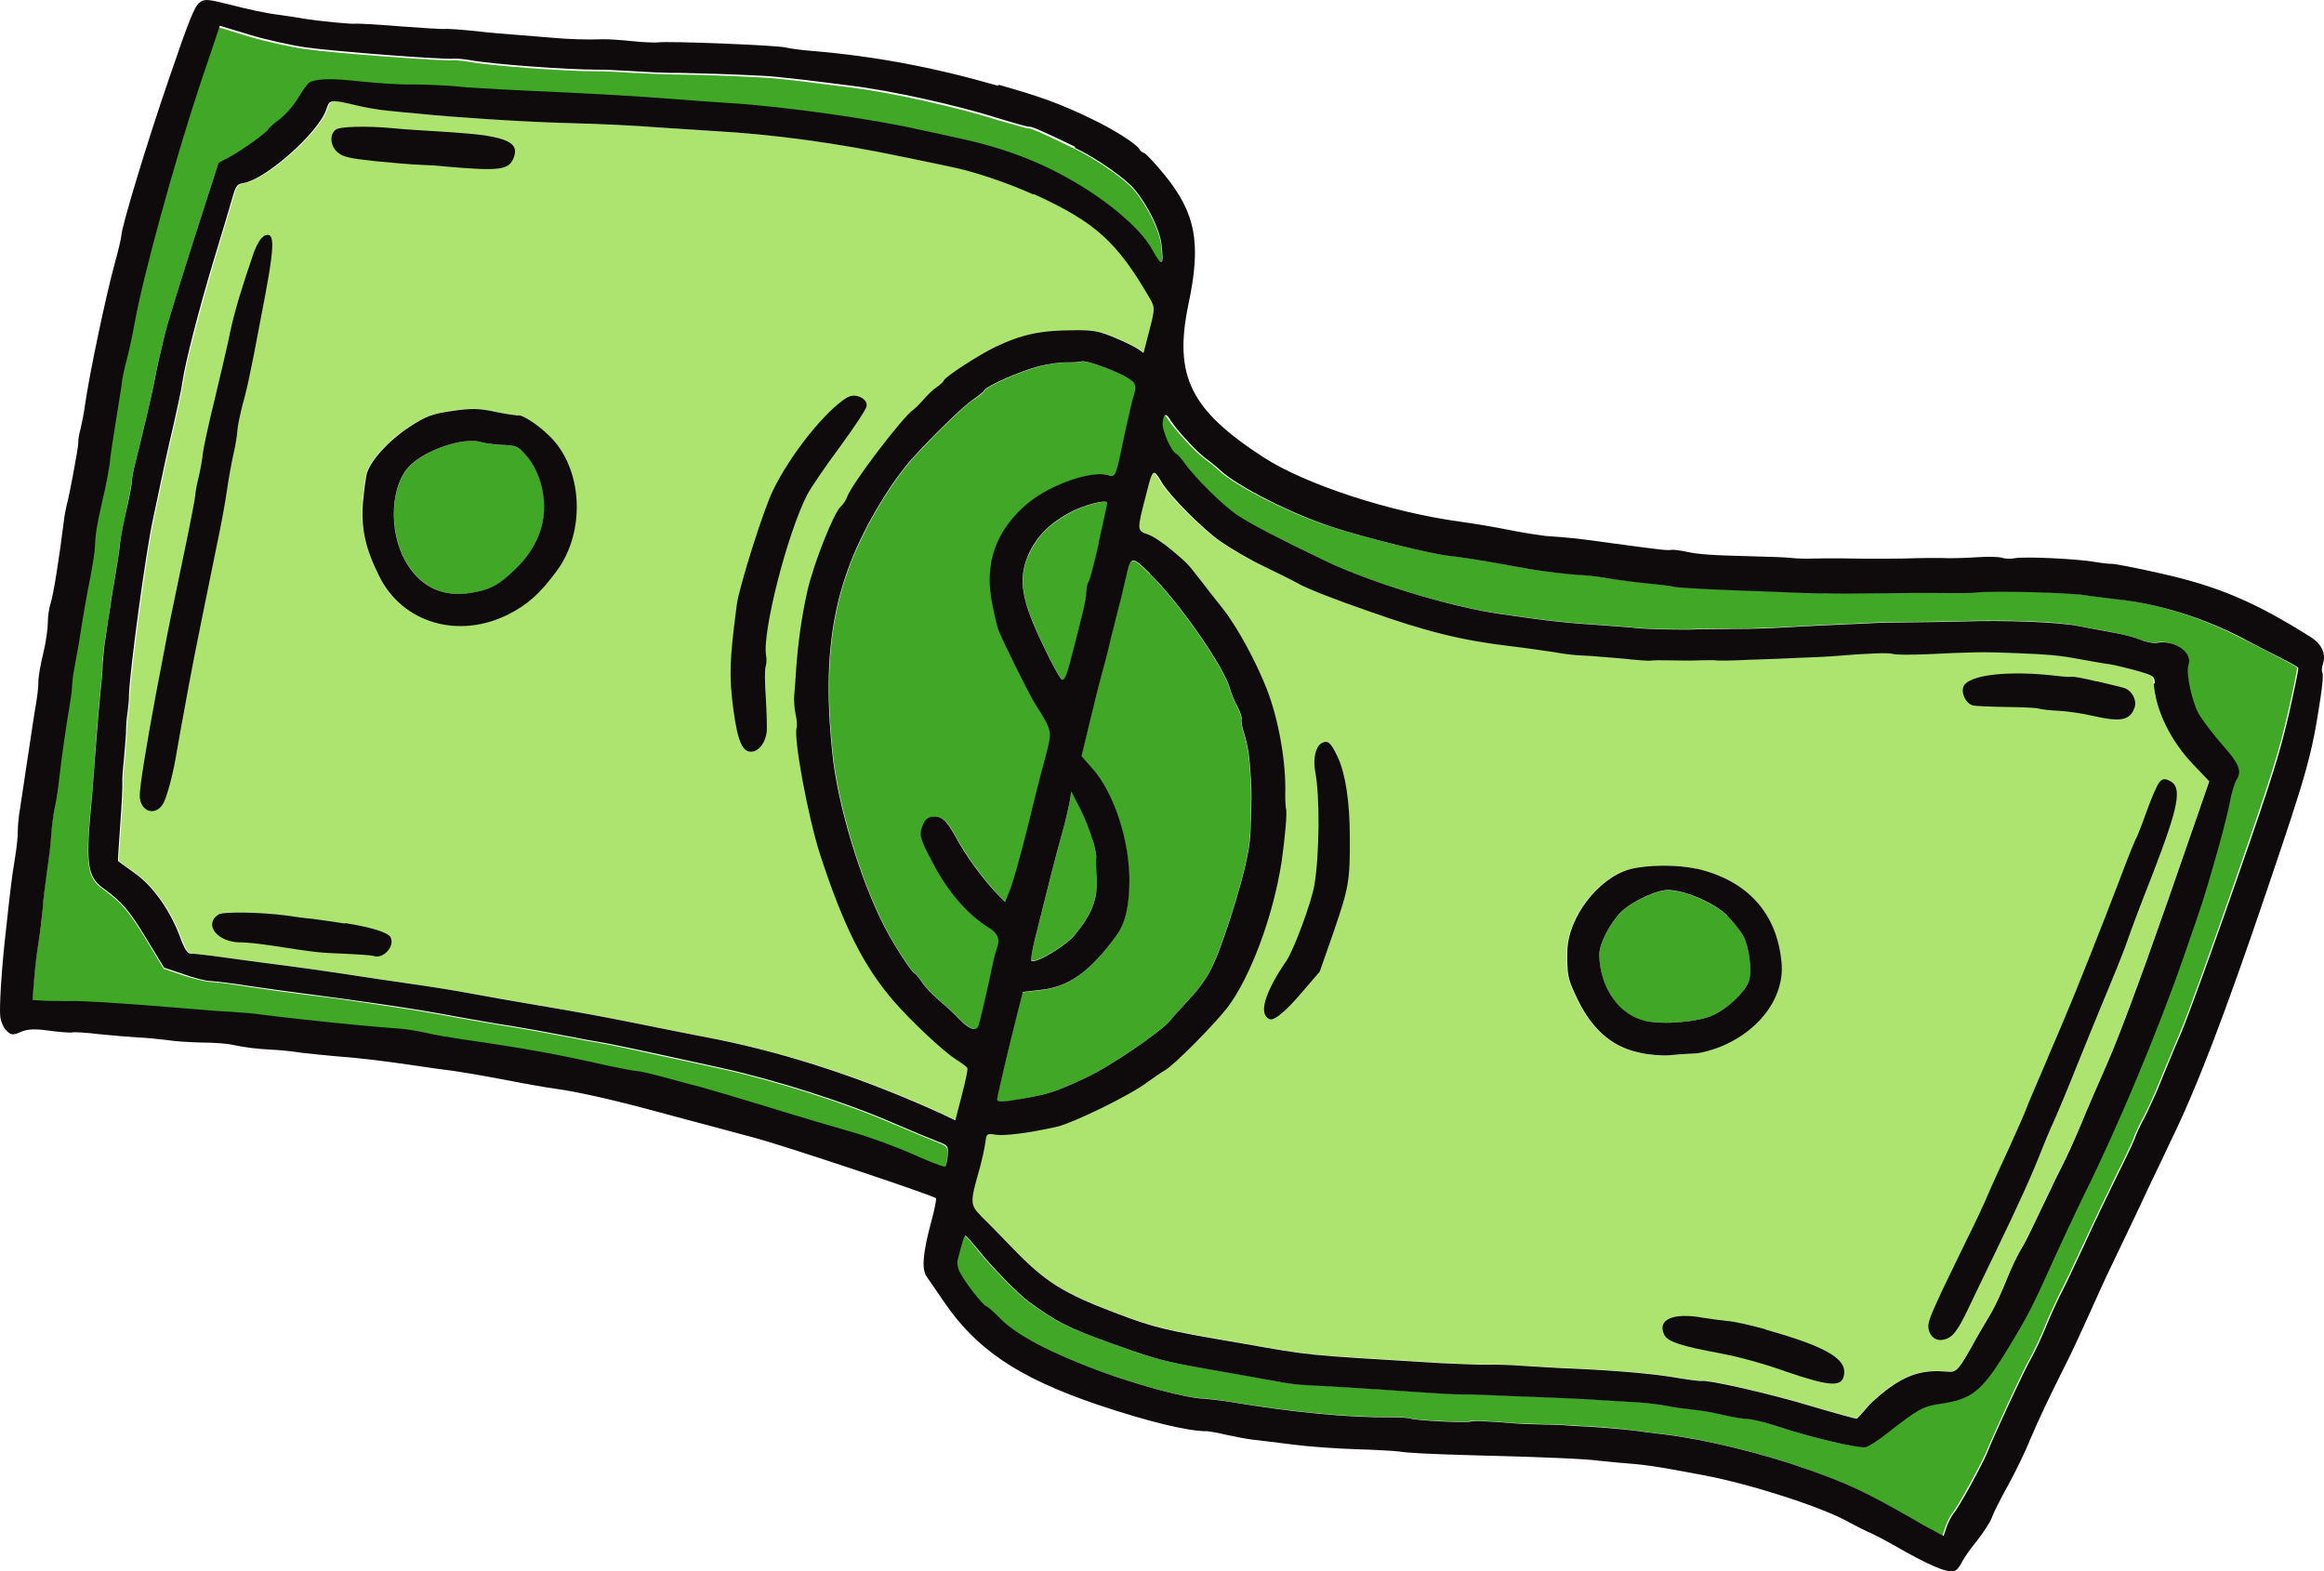
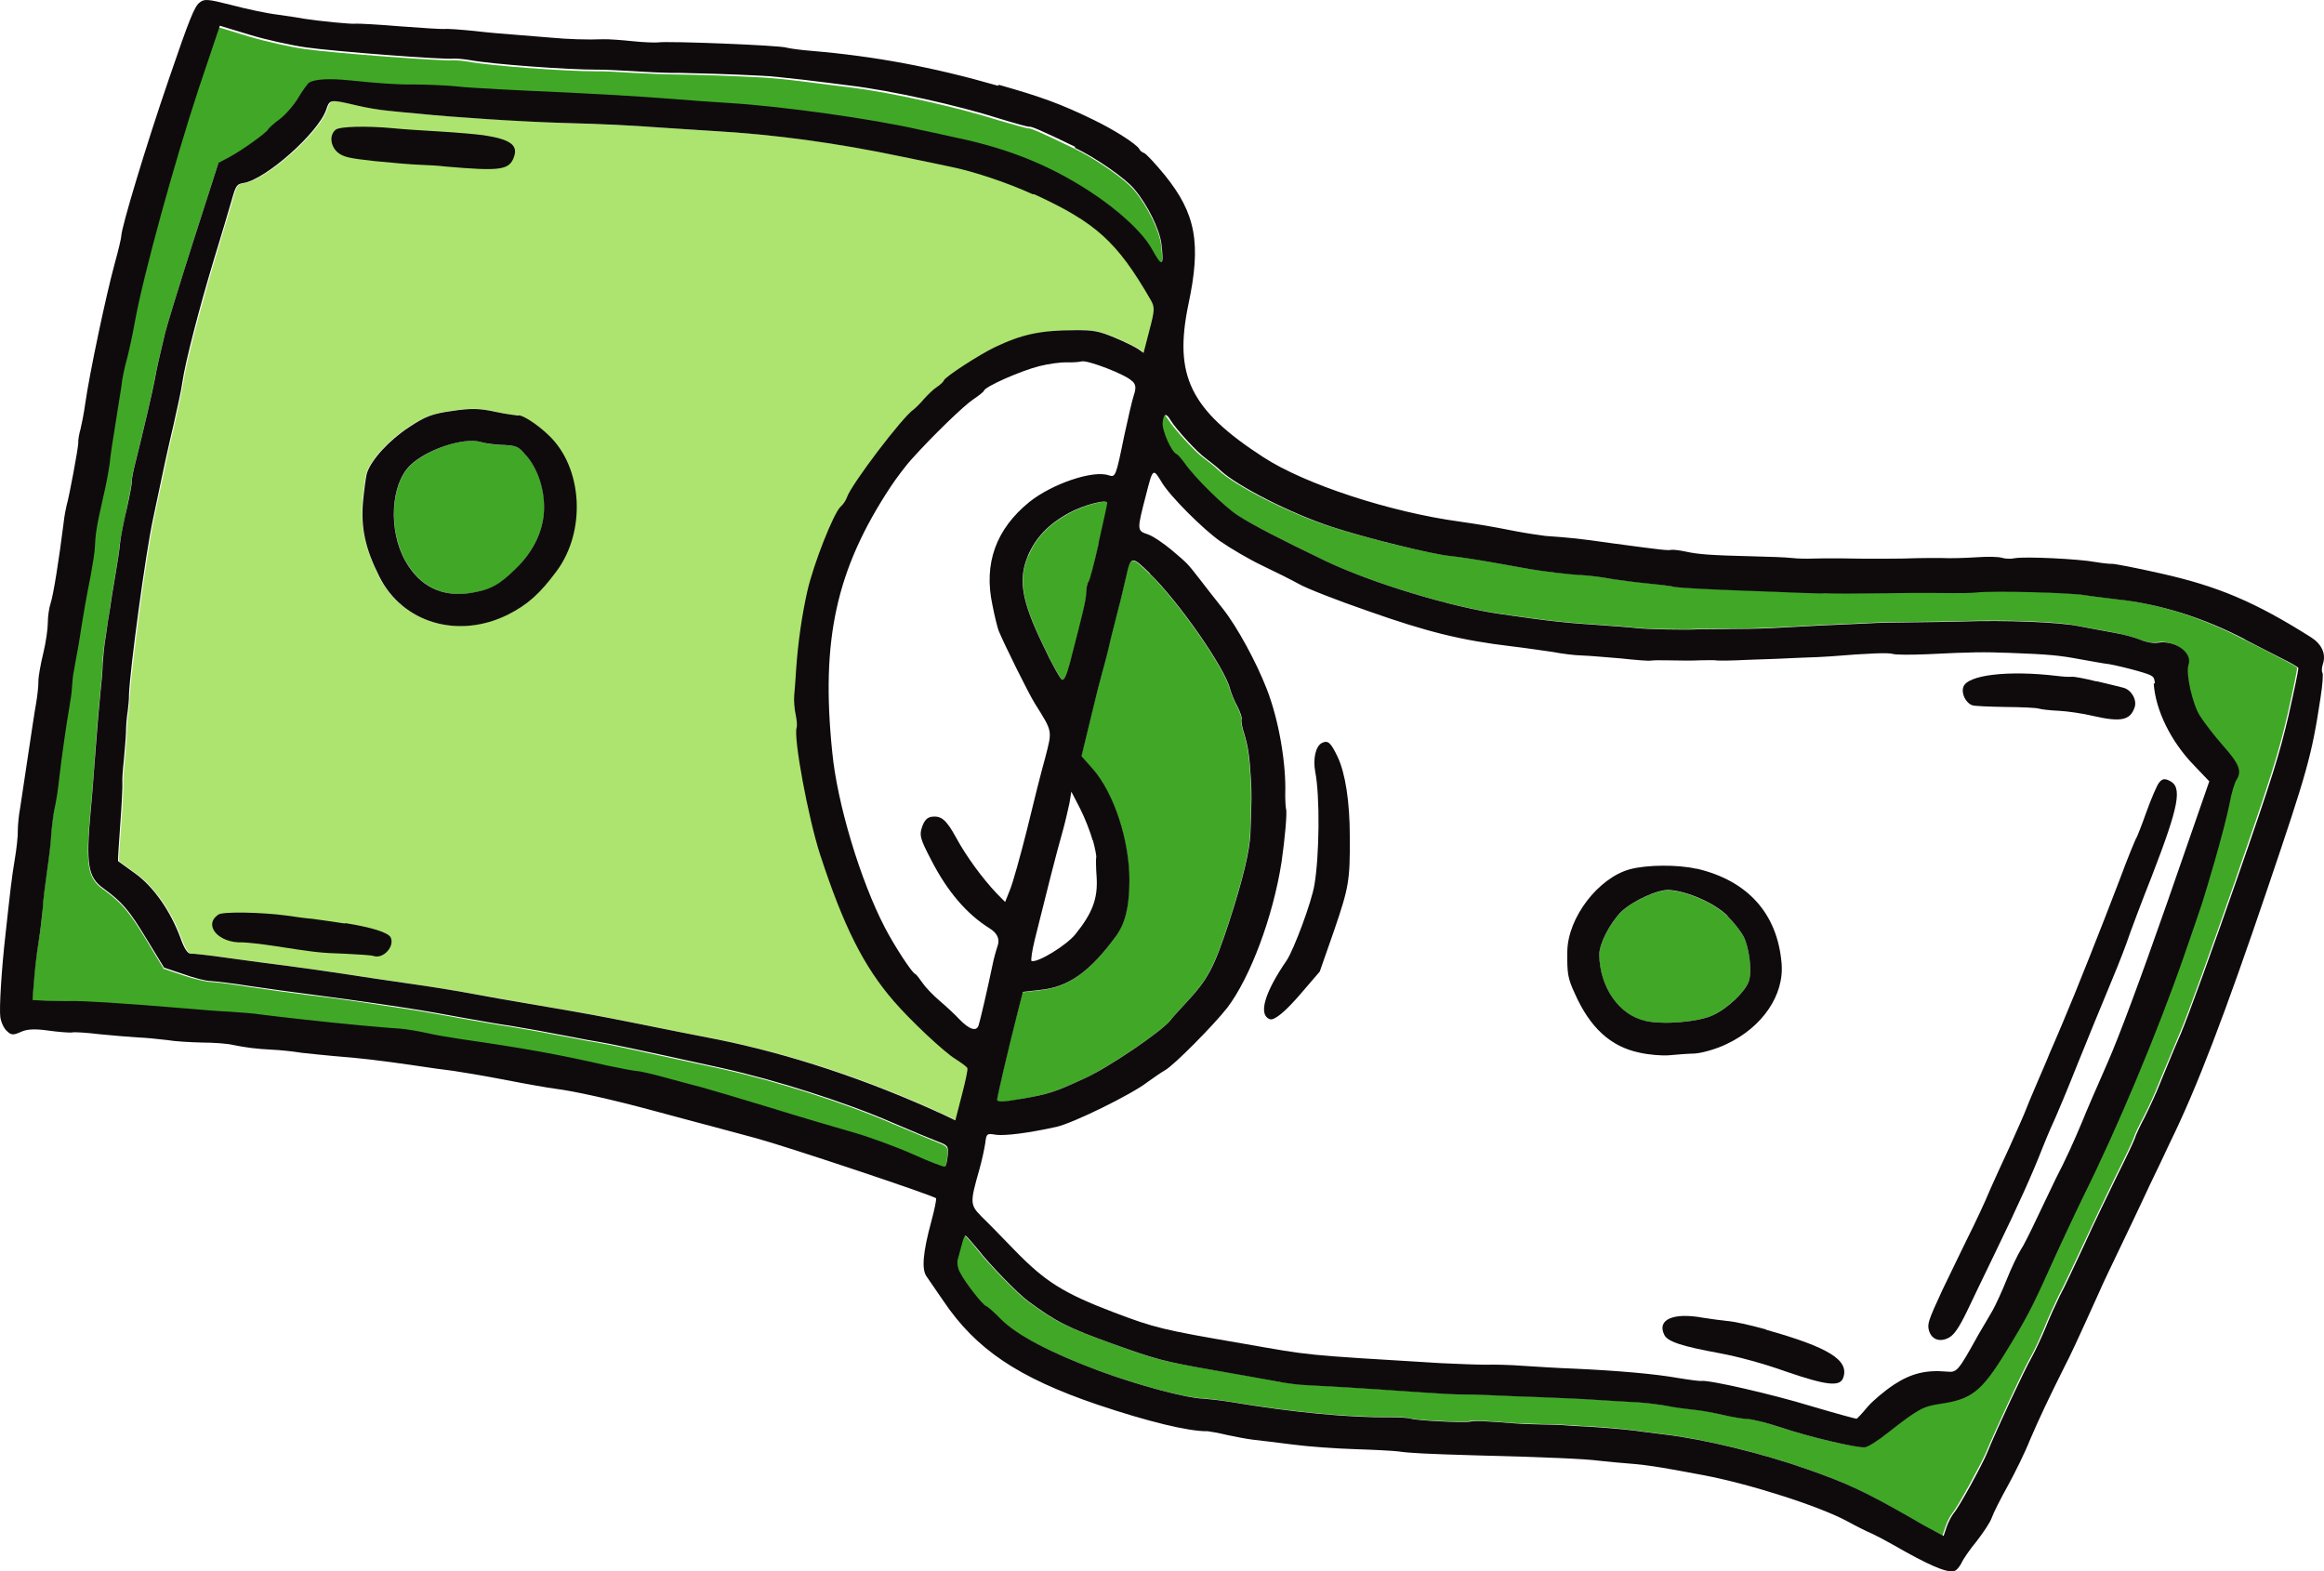
<svg xmlns="http://www.w3.org/2000/svg" viewBox="0 0 119.957 81.108" fill="none">
  <path d="M52.611 56.741C54.064 56.493 54.382 56.392 55.998 55.656C57.224 55.085 59.883 53.289 60.38 52.693C60.493 52.55 60.847 52.152 61.15 51.827C62.339 50.558 62.624 50.02 63.419 47.622C64.132 45.429 64.505 43.899 64.528 42.987C64.592 41.301 64.59 40.925 64.554 40.266C64.488 39.079 64.409 38.548 64.214 37.9C64.095 37.562 64.042 37.221 64.074 37.128C64.101 37.046 64.002 36.767 63.855 36.472C63.705 36.188 63.533 35.781 63.476 35.567C63.216 34.497 60.813 31.047 59.332 29.617C58.38 28.687 58.349 28.703 58.1 29.823C57.975 30.35 57.825 31.024 57.743 31.307C57.672 31.594 57.479 32.357 57.31 33.012C57.157 33.659 56.965 34.422 56.878 34.717C56.796 35 56.532 36.089 56.265 37.15L55.805 39.053L56.395 39.717C57.494 40.98 58.297 43.425 58.278 45.476C58.269 46.845 58.061 47.693 57.582 48.347C56.224 50.194 55.11 50.97 53.666 51.117L52.779 51.22L52.496 52.328C52.02 54.2 51.466 56.575 51.449 56.776C51.441 56.916 51.782 56.901 52.607 56.752L52.611 56.741Z" fill="#41A827" />
  <path d="M84.944 52.698C85.868 52.906 87.704 52.748 88.429 52.397C89.201 52.023 90.09 51.184 90.27 50.649C90.451 50.115 90.285 48.881 89.985 48.314C89.839 48.058 89.48 47.588 89.168 47.289C88.532 46.647 87.106 46.012 86.157 45.951C85.577 45.911 84.266 46.504 83.691 47.061C83.093 47.649 82.55 48.722 82.544 49.276C82.565 50.978 83.567 52.415 84.94 52.71L84.944 52.698Z" fill="#41A827" />
-   <path d="M55.507 48.218C56.382 47.115 56.668 46.383 56.606 45.301C56.581 44.801 56.563 44.316 56.583 44.258C56.598 44.212 56.53 43.8 56.408 43.358C56.286 42.916 55.983 42.167 55.752 41.701L55.306 40.839L55.207 41.44C55.137 41.765 54.987 42.439 54.842 42.947C54.575 43.854 53.923 46.442 53.424 48.461C53.274 49.057 53.206 49.565 53.253 49.581C53.566 49.686 55.048 48.775 55.511 48.206L55.507 48.218Z" fill="#41A827" />
-   <path d="M50.664 62.788C50.976 63.087 51.744 63.876 52.376 64.529C53.961 66.15 54.888 66.734 57.463 67.718C59.57 68.518 60.003 68.612 64.077 69.325C67.81 69.974 67.059 69.902 74.375 70.348C75.226 70.389 76.26 70.426 76.686 70.427C77.115 70.417 77.986 70.439 78.629 70.487C79.287 70.527 80.436 70.604 81.203 70.629C83.556 70.736 85.448 70.907 86.582 71.108C87.182 71.206 87.735 71.289 87.82 71.266C88.142 71.193 91.429 71.939 93.502 72.572C94.748 72.94 95.799 73.23 95.83 73.214C95.861 73.199 96.122 72.924 96.382 72.61C96.658 72.289 97.272 71.772 97.753 71.455C98.646 70.875 99.405 70.691 100.485 70.783C101.011 70.831 101.054 70.781 102.138 68.83C102.371 68.442 102.683 67.9 102.835 67.641C102.987 67.382 103.323 66.653 103.569 66.038C103.819 65.41 104.151 64.733 104.291 64.508C104.431 64.283 104.809 63.544 105.125 62.874C105.441 62.204 105.867 61.286 106.089 60.856C106.674 59.695 107.014 58.955 107.455 57.913C107.654 57.398 108.26 56.023 108.763 54.873C109.369 53.498 110.448 50.6 111.864 46.548L114.029 40.315L113.226 39.476C112.039 38.247 111.251 36.636 111.16 35.259C111.138 34.864 111.118 34.845 110.268 34.61C109.784 34.473 109.138 34.32 108.81 34.261C108.477 34.213 107.796 34.088 107.27 34.001C106.214 33.8 105.687 33.753 103.698 33.678C102.242 33.627 101.84 33.634 99.373 33.748C98.548 33.781 97.774 33.779 97.635 33.732C97.415 33.658 96.416 33.709 94.429 33.855C94.189 33.878 93.477 33.923 92.841 33.929C92.21 33.962 91.006 34.01 90.158 34.035C89.318 34.075 88.579 34.085 88.521 34.065C88.474 34.05 88.099 34.052 87.696 34.059C87.301 34.081 86.604 34.08 86.132 34.063C85.672 34.05 85.23 34.057 85.133 34.076C85.064 34.091 84.367 34.051 83.608 33.963C82.858 33.892 81.94 33.816 81.581 33.811C81.232 33.81 80.551 33.723 80.079 33.628C79.622 33.565 78.651 33.419 77.943 33.336C75.397 33.035 73.629 32.608 70.548 31.518C68.951 30.967 67.335 30.319 66.976 30.121C66.621 29.911 65.771 29.482 65.098 29.178C64.43 28.862 63.445 28.297 62.904 27.908C61.997 27.266 60.3 25.555 59.888 24.86C59.449 24.13 59.434 24.138 59.084 25.521C58.609 27.354 58.605 27.366 59.185 27.561C59.452 27.651 60.023 28.025 60.421 28.379C61.254 29.086 61.224 29.063 61.828 29.836C62.06 30.147 62.622 30.854 63.065 31.417C63.797 32.35 64.77 34.14 65.311 35.525C65.932 37.132 66.326 39.374 66.27 40.999C66.269 41.309 66.291 41.627 66.309 41.724C66.378 41.902 66.25 43.282 66.079 44.48C65.646 47.259 64.481 50.412 63.275 51.999C62.59 52.881 60.511 54.989 60.057 55.224C59.883 55.321 59.494 55.591 59.188 55.811C58.349 56.461 55.301 57.957 54.464 58.141C52.945 58.471 51.814 58.607 51.342 58.552C50.874 58.485 50.858 58.492 50.787 58.973C50.747 59.244 50.625 59.837 50.491 60.31C50.001 62.073 50.008 62.166 50.602 62.78L50.664 62.788ZM84.133 44.868C85.024 44.638 86.592 44.622 87.551 44.842C90.174 45.453 91.708 47.148 91.931 49.707C92.084 51.363 90.939 53.036 89.07 53.907C88.531 54.165 87.806 54.361 87.45 54.384C87.097 54.394 86.513 54.443 86.141 54.473C85.781 54.507 85.08 54.439 84.573 54.334C83.104 54.019 82.058 53.059 81.26 51.289C80.906 50.497 80.857 50.26 80.873 49.101C80.903 47.364 82.474 45.306 84.106 44.872L84.133 44.868Z" fill="#ADE46F" />
  <path d="M2.804 41.762C2.733 42.127 2.658 42.735 2.629 43.127C2.616 43.511 2.508 44.367 2.409 45.045C2.313 45.712 2.206 46.569 2.189 46.964C2.164 47.344 2.084 48.081 1.985 48.604C1.842 49.526 1.79 50.026 1.705 51.123L1.664 51.666L2.399 51.707C2.798 51.711 3.359 51.732 3.623 51.717C4.327 51.696 5.984 51.801 9.653 52.105C10.342 52.169 11.336 52.245 11.87 52.27C12.412 52.31 13.117 52.366 13.449 52.414C14.266 52.52 17.191 52.846 17.958 52.91C18.298 52.934 18.925 52.99 19.335 53.038C19.753 53.062 20.342 53.118 20.643 53.142C20.941 53.177 21.541 53.276 21.99 53.362C22.419 53.468 23.239 53.602 23.793 53.685C27.008 54.147 28.822 54.473 31.341 55.05C32.064 55.203 32.752 55.344 32.872 55.333C32.989 55.333 33.65 55.478 34.323 55.666C34.996 55.854 35.851 56.077 36.206 56.171C36.574 56.269 38.159 56.738 39.753 57.223C41.342 57.72 43.294 58.287 44.083 58.514C44.872 58.741 46.218 59.233 47.083 59.615C47.945 60.009 48.703 60.29 48.75 60.267C48.808 60.248 48.87 59.984 48.903 59.697C48.935 59.217 48.924 59.174 48.398 58.971C48.101 58.858 47.072 58.421 46.098 58.015C43.679 56.954 40.04 55.793 37.251 55.177C32.679 54.181 31.318 53.89 30.985 53.843C30.799 53.819 29.96 53.666 29.113 53.497C28.277 53.332 27.047 53.112 26.374 53.001C25.708 52.907 24.563 52.702 23.832 52.572C21.75 52.195 21.665 52.179 19.599 51.871C18.52 51.702 16.941 51.48 16.082 51.385C15.227 51.278 13.795 51.081 12.897 50.947C12.015 50.805 11.098 50.69 10.854 50.685C10.626 50.673 9.992 50.524 9.446 50.341L8.449 50.005L7.537 48.494C6.629 47.01 6.298 46.614 5.313 45.894C4.522 45.33 4.412 44.659 4.662 41.922C4.722 41.36 4.844 39.926 4.918 38.747C5.004 37.573 5.121 36.228 5.169 35.778C5.217 35.328 5.281 34.677 5.283 34.328C5.296 33.983 5.36 33.332 5.443 32.894C5.503 32.448 5.622 31.751 5.681 31.344C5.729 30.933 5.867 30.177 5.951 29.662C6.038 29.134 6.153 28.449 6.177 28.107C6.225 27.774 6.387 26.949 6.532 26.286C6.67 25.608 6.797 25.003 6.781 24.933C6.766 24.863 6.857 24.364 6.998 23.829C7.336 22.48 7.875 20.19 7.974 19.628C8.065 19.09 8.258 18.287 8.502 17.257C8.596 16.862 9.255 14.715 9.964 12.495L11.26 8.455L11.826 8.154C12.47 7.814 13.767 6.879 13.818 6.728C13.833 6.681 14.098 6.434 14.424 6.194C14.734 5.963 15.162 5.46 15.376 5.092C15.587 4.736 15.847 4.384 15.937 4.31C16.243 4.129 16.956 4.084 18.004 4.191C19.452 4.342 20.574 4.423 21.329 4.405C21.948 4.407 23.098 4.445 23.493 4.5C23.678 4.524 24.182 4.564 24.6 4.588C25.022 4.601 25.513 4.637 25.714 4.653C25.904 4.665 26.593 4.69 27.251 4.731C29.926 4.842 32.968 5.013 34.69 5.153C35.445 5.213 36.796 5.306 37.666 5.366C40.399 5.536 45.011 6.184 47.409 6.733C47.66 6.792 48.589 6.988 49.455 7.176C52.082 7.738 54.15 8.577 56.197 9.9C57.715 10.877 58.984 12.055 59.445 12.91C59.976 13.865 60.057 13.815 59.934 12.647C59.84 11.891 59.237 10.652 58.547 9.825C58.111 9.277 56.521 8.172 55.45 7.669C53.708 6.823 53.174 6.604 53.089 6.627C53.058 6.643 52.361 6.447 51.538 6.209C49.369 5.517 45.918 4.756 43.821 4.502C43.299 4.443 42.235 4.304 41.441 4.205C40.648 4.106 39.661 4.007 39.239 3.994C37.691 3.912 36.069 3.858 35.039 3.847C34.459 3.846 33.391 3.797 32.667 3.76C31.947 3.711 31.095 3.671 30.782 3.681C29.218 3.685 25.324 3.396 24.218 3.191C23.889 3.132 23.498 3.104 23.366 3.112C22.96 3.169 17.201 2.743 15.723 2.53C14.984 2.423 13.672 2.137 12.829 1.879L11.283 1.409L10.214 4.582C8.949 8.452 7.351 14.307 6.905 16.706C6.81 17.256 6.621 18.086 6.511 18.566C6.381 19.027 6.251 19.682 6.211 20.031C6.163 20.364 6.032 21.252 5.902 21.984C5.783 22.721 5.64 23.604 5.616 23.945C5.568 24.279 5.41 25.131 5.257 25.817C4.934 27.235 4.866 27.705 4.845 28.306C4.832 28.534 4.737 29.201 4.626 29.798C4.413 30.852 4.255 31.743 4.001 33.379C3.91 33.84 3.811 34.441 3.764 34.696C3.705 34.948 3.672 35.352 3.66 35.58C3.647 35.809 3.584 36.266 3.524 36.596C3.382 37.402 3.128 39.154 3.004 40.251C2.955 40.739 2.852 41.429 2.766 41.801L2.804 41.762Z" fill="#41A827" />
  <path d="M60.672 23.416C60.73 23.436 60.915 23.653 61.084 23.879C61.596 24.621 63.139 26.137 63.819 26.573C64.549 27.052 65.928 27.749 68.324 28.918C70.704 30.057 74.803 31.308 77.392 31.675C79.915 32.046 80.902 32.146 82.508 32.247C83.262 32.307 84.11 32.359 84.369 32.395C84.915 32.462 87.056 32.511 87.602 32.462C87.795 32.462 88.446 32.448 89.026 32.45C89.603 32.463 90.672 32.434 91.38 32.401C92.104 32.361 93.27 32.313 93.971 32.265C94.691 32.235 95.728 32.184 96.278 32.162C96.848 32.121 97.897 32.112 98.636 32.102C99.376 32.093 100.502 32.084 101.129 32.062C103.507 31.983 106.224 32.083 107.187 32.291C107.76 32.393 108.595 32.558 109.083 32.645C109.555 32.739 110.174 32.896 110.432 33.009C110.703 33.126 111.105 33.197 111.326 33.155C112.225 33.017 113.14 33.675 112.905 34.295C112.753 34.709 113.114 36.319 113.492 36.925C113.699 37.267 114.223 37.935 114.67 38.448C115.519 39.419 115.664 39.792 115.392 40.218C115.302 40.369 115.13 40.919 115.023 41.465C114.909 41.996 114.559 43.341 114.253 44.441C113.586 46.766 113.72 46.332 112.679 49.307C111.313 53.247 109.219 58.235 107.503 61.682C107.047 62.615 106.247 64.3 105.751 65.427C104.818 67.507 104.549 68.037 103.474 69.771C102.219 71.808 101.722 72.209 100.107 72.442C99.197 72.575 98.976 72.695 97.4 73.924C96.891 74.322 96.363 74.662 96.2 74.684C95.844 74.746 93.307 74.15 91.787 73.638C91.149 73.423 90.449 73.239 90.194 73.231C89.954 73.215 89.354 73.116 88.847 73.01C88.36 72.885 87.675 72.77 87.335 72.746C87.002 72.699 86.383 72.62 85.98 72.549C85.578 72.478 84.897 72.391 84.479 72.367C84.061 72.342 83.109 72.293 82.377 72.241C81.646 72.189 80.283 72.131 79.378 72.098C78.456 72.072 77.311 72.023 76.803 71.994C76.308 71.97 75.708 71.949 75.472 71.96C75.046 71.959 74.663 71.946 72.341 71.785C70.676 71.664 68.242 71.53 67.356 71.477C66.945 71.469 66.218 71.366 65.723 71.264C65.251 71.17 63.703 70.894 62.299 70.654C59.978 70.26 59.541 70.139 57.379 69.346C55.052 68.511 54.445 68.203 52.998 67.133C52.492 66.755 51.003 65.232 50.41 64.462C50.11 64.089 49.828 63.775 49.782 63.759C49.735 63.743 49.649 63.96 49.586 64.224C49.508 64.495 49.414 64.852 49.374 65.006C49.335 65.161 49.377 65.46 49.492 65.654C49.753 66.182 50.659 67.328 50.833 67.387C50.914 67.414 51.253 67.71 51.589 68.056C52.418 68.892 54.13 69.792 56.666 70.736C58.688 71.482 61.151 72.144 62.046 72.173C62.285 72.189 62.908 72.257 63.423 72.34C66.712 72.891 69.591 73.162 71.743 73.137C72.169 73.138 72.626 73.162 72.753 73.205C73.055 73.307 75.455 73.429 75.827 73.36C76.09 73.307 76.485 73.323 78.134 73.452C78.397 73.475 78.946 73.492 79.318 73.501C79.717 73.506 80.278 73.527 80.584 73.539C80.89 73.552 81.42 73.588 81.76 73.612C82.527 73.637 83.591 73.737 84.311 73.824C84.605 73.872 85.313 73.955 85.87 74.026C87.883 74.264 90.903 74.997 93.2 75.809C95.291 76.539 96.25 76.992 98.707 78.402C99 78.565 99.468 78.826 99.761 78.99L100.264 79.263L100.416 78.809C100.502 78.554 100.658 78.244 100.787 78.093C101.043 77.791 102.224 75.627 102.498 75.007C102.986 73.826 104.446 70.681 104.785 70.096C104.995 69.74 105.308 69.043 105.507 68.567C105.698 68.075 106.038 67.335 106.248 66.902C106.486 66.464 107.04 65.279 107.509 64.272C107.981 63.253 108.738 61.658 109.194 60.725C109.662 59.795 110.076 58.912 110.127 58.761C110.162 58.618 110.396 58.114 110.642 57.654C110.892 57.181 111.251 56.384 111.45 55.868C111.661 55.357 112.142 54.199 112.517 53.316C112.907 52.425 114.175 48.892 115.364 45.475C117.2 40.18 117.607 38.894 118.071 36.902C118.359 35.627 118.588 34.526 118.568 34.468C118.545 34.422 118.136 34.18 117.691 33.966C117.232 33.72 116.374 33.276 115.775 32.984C113.635 31.862 111.322 31.134 109.163 30.912C108.602 30.852 107.859 30.757 107.48 30.694C106.659 30.56 102.703 30.457 101.855 30.56C101.615 30.582 101.108 30.593 100.709 30.588C100.326 30.575 98.804 30.567 97.31 30.594C95.835 30.602 94.488 30.614 94.337 30.602C94.186 30.59 93.954 30.59 93.845 30.605C93.729 30.605 93.257 30.588 92.796 30.575C92.339 30.551 90.795 30.496 89.367 30.442C87.938 30.388 86.556 30.311 86.313 30.267C86.061 30.209 85.427 30.137 84.889 30.085C84.363 30.037 83.535 29.927 83.055 29.856C82.583 29.762 81.882 29.694 81.495 29.654C80.857 29.633 79.557 29.467 78.872 29.353C78.713 29.325 77.897 29.18 77.069 29.03C76.241 28.881 75.185 28.719 74.736 28.671C73.795 28.588 70.315 27.725 68.582 27.155C66.467 26.455 63.755 25.076 62.891 24.267C62.717 24.092 62.358 23.816 62.111 23.629C61.675 23.314 60.599 22.136 60.287 21.643C60.064 21.27 59.944 21.321 59.892 21.782C59.844 22.193 60.347 23.307 60.606 23.42L60.672 23.416Z" fill="#41A827" />
  <path d="M53.072 28.685C52.552 29.921 52.742 31.007 53.844 33.294C54.294 34.26 54.747 35.06 54.829 35.087C54.945 35.126 55.05 34.89 55.227 34.251C55.937 31.566 56.067 30.988 56.077 30.578C56.074 30.318 56.125 30.089 56.195 30.035C56.265 29.981 56.485 29.097 56.725 28.039C56.961 26.993 57.177 26.083 57.174 25.978C57.214 25.745 55.97 26.064 55.194 26.489C54.115 27.083 53.474 27.76 53.083 28.689L53.072 28.685Z" fill="#41A827" />
  <path d="M27.181 23.535C26.764 23.046 26.679 22.991 25.785 22.962C25.441 22.949 25 22.878 24.814 22.816C23.948 22.55 22.025 23.196 21.174 24.036C20.16 25.014 20.051 27.371 20.927 28.948C21.674 30.26 22.821 30.841 24.293 30.612C25.316 30.452 25.754 30.224 26.644 29.346C27.573 28.43 28.099 27.287 28.096 26.147C28.088 25.174 27.747 24.192 27.192 23.539L27.181 23.535Z" fill="#41A827" />
-   <path d="M55.854 18.662C55.722 18.708 55.378 18.734 55.076 18.71C54.782 18.702 54.146 18.785 53.666 18.908C52.72 19.146 50.882 19.963 50.812 20.173C50.785 20.254 50.536 20.455 50.26 20.621C49.783 20.926 48.171 22.492 47.055 23.734C46.787 24.032 46.3 24.67 45.985 25.146C43.178 29.416 42.386 33.031 42.98 38.822C43.245 41.486 44.43 45.444 45.691 47.875C46.167 48.799 47.095 50.224 47.258 50.279C47.304 50.294 47.477 50.508 47.643 50.745C47.809 50.982 48.209 51.402 48.542 51.682C48.873 51.962 49.325 52.385 49.533 52.611C50.054 53.136 50.425 53.261 50.534 52.935C50.617 52.691 51.018 50.963 51.262 49.777C51.31 49.522 51.432 49.084 51.526 48.805C51.633 48.461 51.49 48.167 51.099 47.923C49.925 47.191 48.934 46.03 48.089 44.399C47.524 43.316 47.47 43.13 47.611 42.711C47.729 42.362 47.865 42.227 48.062 42.177C48.597 42.085 48.871 42.307 49.371 43.239C49.909 44.21 50.729 45.34 51.462 46.117L51.905 46.565L52.16 45.925C52.304 45.573 52.692 44.19 53.027 42.853C53.349 41.512 53.769 39.842 53.973 39.121C54.343 37.68 54.366 37.804 53.434 36.313C53.088 35.769 51.858 33.285 51.571 32.567C51.513 32.431 51.368 31.825 51.247 31.228C50.786 29.106 51.428 27.316 53.167 25.909C54.348 24.974 56.433 24.266 57.245 24.539C57.605 24.661 57.62 24.614 58.058 22.471C58.236 21.599 58.46 20.665 58.546 20.41C58.667 20.049 58.66 19.879 58.479 19.688C58.178 19.354 56.176 18.589 55.877 18.67L55.854 18.662Z" fill="#41A827" />
  <path d="M49.102 8.61C48.669 8.516 47.547 8.28 46.591 8.088C43.203 7.373 40.003 6.942 36.91 6.768C36.341 6.731 35.192 6.655 34.344 6.602C32.529 6.47 31.283 6.412 29.185 6.352C27.04 6.277 23.359 6.047 21.699 5.876C21.32 5.851 20.623 5.772 20.147 5.728C19.683 5.688 18.913 5.558 18.472 5.449C17.072 5.119 17.068 5.131 16.888 5.665C16.489 6.851 13.762 9.271 12.631 9.447C12.274 9.508 12.216 9.566 12.012 10.325C11.886 10.775 11.459 12.158 11.095 13.394C10.326 15.982 9.604 18.74 9.464 19.729C9.405 20.097 9.2 21.089 9.011 21.918C8.684 23.31 8.491 24.189 7.947 26.801C7.569 28.537 6.78 34.483 6.71 35.844C6.697 36.072 6.665 36.476 6.64 36.739C6.593 36.995 6.556 37.487 6.551 37.848C6.538 38.193 6.474 38.844 6.437 39.298C6.389 39.747 6.352 40.24 6.367 40.387C6.382 40.534 6.336 41.515 6.259 42.55C6.185 43.574 6.116 44.431 6.147 44.454C6.159 44.458 6.552 44.746 7.02 45.084C7.973 45.781 8.855 47.035 9.369 48.425C9.564 48.956 9.729 49.232 9.873 49.229C9.993 49.217 10.852 49.313 11.788 49.447C12.724 49.581 14.087 49.755 14.841 49.854C15.584 49.949 16.903 50.135 17.751 50.265C18.598 50.395 20.146 50.632 21.194 50.778C22.227 50.932 23.663 51.156 24.355 51.286C25.052 51.404 26.437 51.663 27.427 51.829C30.542 52.36 30.917 52.435 32.963 52.84C34.062 53.067 35.915 53.433 37.079 53.657C40.816 54.411 44.795 55.712 48.717 57.525L49.363 57.833L49.697 56.535C49.881 55.834 50.015 55.206 49.984 55.144C49.965 55.086 49.676 54.872 49.359 54.662C48.76 54.292 47.024 52.659 46.18 51.675C44.615 49.88 43.57 47.807 42.384 44.12C41.752 42.2 40.997 38.076 41.17 37.565C41.205 37.46 41.179 37.154 41.118 36.875C41.057 36.595 41.028 36.145 41.048 35.854C41.076 35.579 41.106 34.994 41.142 34.579C41.228 33.172 41.439 31.78 41.722 30.517C42.041 29.111 43.069 26.519 43.434 26.163C43.578 26.044 43.718 25.819 43.769 25.668C43.992 25.006 46.638 21.523 47.204 21.144C47.321 21.067 47.569 20.827 47.733 20.611C47.919 20.402 48.207 20.123 48.393 19.992C48.576 19.872 48.747 19.71 48.77 19.64C48.829 19.466 50.567 18.33 51.386 17.933C52.801 17.258 53.746 17.059 55.597 17.048C56.492 17.039 56.782 17.098 57.597 17.437C58.107 17.648 58.648 17.921 58.807 18.026L59.077 18.22L59.379 17.054C59.647 15.992 59.655 15.853 59.428 15.453C57.697 12.463 56.621 11.479 53.428 10.028C52.118 9.432 50.343 8.834 49.167 8.606L49.102 8.61ZM28.707 29.472C27.851 30.633 27.206 31.205 26.209 31.71C23.63 33.002 20.741 32.146 19.55 29.739C18.843 28.31 18.619 27.251 18.713 25.898C18.777 25.247 18.861 24.576 18.924 24.39C19.155 23.705 20.068 22.718 21.066 22.058C21.943 21.486 22.284 21.355 23.303 21.207C24.255 21.062 24.743 21.071 25.536 21.247C26.101 21.373 26.615 21.456 26.662 21.433C26.837 21.336 27.655 21.858 28.28 22.456C30.032 24.12 30.221 27.393 28.684 29.464L28.707 29.472Z" fill="#ADE46F" />
  <path fill-rule="evenodd" clip-rule="evenodd" d="M51.506 4.425C48.138 3.458 45.136 2.9 41.908 2.628C41.304 2.58 40.7 2.493 40.596 2.458C40.237 2.337 34.45 2.109 33.958 2.189C33.811 2.204 33.222 2.187 32.661 2.127C32.1 2.068 31.407 2.016 31.132 2.026C30.308 2.059 29.274 2.022 28.473 1.946C28.059 1.91 27.293 1.846 26.751 1.806C26.221 1.77 25.191 1.682 24.483 1.598C23.771 1.527 23.078 1.475 22.954 1.497C22.834 1.509 21.809 1.448 20.663 1.36C19.533 1.264 18.492 1.211 18.372 1.222C18.178 1.26 16.479 1.089 15.694 0.967C15.551 0.932 14.947 0.845 14.343 0.758C13.747 0.687 12.664 0.451 11.918 0.252C10.704 -0.054 10.541 -0.07 10.289 0.143C10.044 0.332 9.771 0.991 8.733 4.032C7.543 7.487 6.273 11.718 6.26 12.179C6.259 12.296 6.102 12.954 5.914 13.628C5.474 15.24 4.619 19.274 4.396 20.856C4.337 21.302 4.222 21.871 4.159 22.135C4.085 22.394 4.025 22.724 4.04 22.871C4.032 23.166 3.569 25.65 3.444 26.061C3.408 26.204 3.322 26.615 3.282 27.002C3.046 28.89 2.753 30.719 2.616 31.126C2.53 31.382 2.466 31.839 2.469 32.138C2.468 32.448 2.372 33.153 2.234 33.715C2.097 34.277 1.974 34.947 1.981 35.196C1.984 35.456 1.924 35.94 1.861 36.32C1.79 36.684 1.615 37.893 1.444 39.014C1.278 40.122 1.099 41.343 1.039 41.711C0.968 42.075 0.92 42.602 0.919 42.874C0.929 43.149 0.853 43.835 0.758 44.386C0.604 45.304 0.536 45.928 0.287 48.2C0.075 50.057 -0.045 52.061 0.016 52.495C0.053 52.767 0.203 53.089 0.354 53.217C0.577 53.435 0.678 53.443 1.073 53.266C1.395 53.115 1.814 53.101 2.467 53.192C2.998 53.267 3.539 53.307 3.698 53.296C3.853 53.257 4.507 53.309 5.153 53.385C5.804 53.448 6.682 53.524 7.1 53.549C7.522 53.561 8.207 53.637 8.617 53.684C9.019 53.755 9.844 53.8 10.421 53.813C11.001 53.815 11.721 53.863 12.007 53.933C12.684 54.071 13.191 54.138 14.054 54.183C14.449 54.2 15.111 54.267 15.564 54.342C16.013 54.39 16.748 54.469 17.212 54.509C18.66 54.621 19.639 54.744 21.24 54.973C22.088 55.103 23.063 55.238 23.411 55.277C23.744 55.325 24.932 55.518 26.023 55.73C27.125 55.946 28.332 56.158 28.692 56.202C29.683 56.329 31.605 56.756 33.759 57.339C34.8 57.625 36.142 57.974 36.745 58.138C37.36 58.306 38.381 58.573 39.019 58.749C40.512 59.148 48.268 61.735 48.318 61.855C48.341 61.902 48.238 62.437 48.073 63.041C47.638 64.641 47.557 65.533 47.834 65.898C47.954 66.081 48.346 66.64 48.701 67.16C50.371 69.639 52.549 71.11 56.64 72.501C59.227 73.372 61.35 73.893 62.337 73.876C62.449 73.888 62.902 73.963 63.332 74.069C63.765 74.163 64.372 74.277 64.67 74.313C64.968 74.348 65.901 74.455 66.717 74.562C67.545 74.673 68.996 74.773 69.968 74.803C70.94 74.833 71.942 74.886 72.201 74.921C72.704 75 73.618 75.049 76.176 75.122C79.788 75.212 81.874 75.307 82.528 75.398C82.714 75.421 83.089 75.457 83.352 75.481C85.063 75.617 85.283 75.653 87.945 76.148C90.336 76.604 93.917 77.746 95.358 78.529C95.848 78.798 96.435 79.086 96.629 79.164C96.841 79.261 97.324 79.515 97.714 79.737C99.511 80.769 100.466 81.194 100.861 81.094C100.985 81.071 101.14 80.878 101.245 80.68C101.32 80.498 101.678 79.972 102.024 79.558C102.366 79.117 102.728 78.579 102.811 78.335C102.893 78.091 103.271 77.351 103.634 76.697C103.996 76.042 104.527 74.966 104.784 74.315C105.269 73.184 105.757 72.158 106.548 70.574C106.876 69.947 107.208 69.23 108.375 66.647C108.562 66.206 108.8 65.729 110.029 63.154C110.24 62.72 110.665 61.802 110.981 61.132C111.309 60.466 111.766 59.494 112 58.991C113.393 56.16 114.839 52.364 117.043 45.86C119.098 39.797 119.322 39.018 119.778 36.015C119.881 35.363 119.922 34.782 119.876 34.728C119.83 34.673 119.838 34.456 119.901 34.27C120.073 33.759 119.843 33.254 119.302 32.904C116.405 31.074 114.496 30.262 111.518 29.596C110.222 29.302 109.092 29.089 109.022 29.105C108.929 29.112 108.554 29.076 108.175 29.013C107.301 28.848 104.529 28.717 104.006 28.812C103.797 28.858 103.491 28.846 103.329 28.791C103.167 28.737 102.59 28.723 102.02 28.765C101.44 28.802 100.63 28.827 100.212 28.803C99.787 28.802 99.206 28.8 98.931 28.811C98.3 28.844 96.167 28.85 94.963 28.82C94.46 28.819 93.813 28.821 93.538 28.832C93.263 28.843 92.787 28.838 92.489 28.802C92.191 28.766 91.286 28.733 90.465 28.715C88.313 28.663 87.67 28.615 87.02 28.474C86.695 28.403 86.359 28.368 86.277 28.379C86.107 28.425 85.821 28.393 83.263 28.049C81.464 27.793 81.088 27.757 79.776 27.664C79.467 27.625 78.79 27.526 78.256 27.424C76.789 27.137 76.445 27.086 75.35 26.924C71.744 26.434 67.348 24.992 65.208 23.598C61.423 21.146 60.582 19.387 61.339 15.721C62.013 12.571 61.732 11.027 60.118 9.034C59.632 8.443 59.158 7.934 59.054 7.899C58.949 7.864 58.837 7.774 58.803 7.685C58.645 7.425 57.498 6.689 56.408 6.167C54.743 5.36 53.753 5 51.56 4.378L51.506 4.425ZM55.466 7.622C56.548 8.129 58.127 9.23 58.563 9.778C59.253 10.606 59.856 11.844 59.95 12.6C60.084 13.772 59.992 13.818 59.461 12.863C58.999 12.009 57.719 10.827 56.212 9.853C54.166 8.53 52.098 7.691 49.471 7.13C48.605 6.941 47.68 6.733 47.425 6.686C45.027 6.137 40.415 5.49 37.682 5.32C36.807 5.271 35.46 5.167 34.706 5.106C32.983 4.966 29.941 4.796 27.266 4.684C26.609 4.644 25.931 4.622 25.73 4.606C25.54 4.594 25.037 4.554 24.615 4.542C24.197 4.517 23.706 4.481 23.508 4.453C23.11 4.41 21.964 4.36 21.345 4.359C20.59 4.376 19.467 4.296 18.02 4.145C16.983 4.041 16.259 4.082 15.952 4.263C15.863 4.337 15.602 4.689 15.392 5.045C15.178 5.413 14.754 5.904 14.439 6.148C14.113 6.387 13.849 6.635 13.833 6.681C13.783 6.832 12.471 7.775 11.842 8.107L11.276 8.408L9.979 12.449C9.27 14.668 8.612 16.815 8.517 17.21C8.27 18.252 8.077 19.055 7.99 19.582C7.891 20.144 7.352 22.434 7.014 23.782C6.873 24.317 6.782 24.817 6.797 24.887C6.816 24.945 6.698 25.565 6.548 26.239C6.391 26.898 6.229 27.723 6.193 28.061C6.168 28.402 6.053 29.088 5.966 29.615C5.883 30.13 5.745 30.886 5.697 31.297C5.626 31.7 5.518 32.401 5.459 32.847C5.376 33.285 5.323 33.94 5.298 34.281C5.297 34.63 5.233 35.282 5.185 35.731C5.136 36.181 5.019 37.526 4.933 38.701C4.848 39.875 4.738 41.313 4.678 41.876C4.431 44.601 4.537 45.283 5.329 45.848C6.313 46.567 6.656 46.968 7.553 48.447L8.468 49.946L9.466 50.282C10.007 50.478 10.649 50.642 10.87 50.639C11.11 50.655 12.019 50.754 12.913 50.9C13.799 51.03 15.242 51.232 16.097 51.338C16.953 51.445 18.531 51.666 19.615 51.824C21.681 52.132 21.754 52.144 23.847 52.525C24.578 52.655 25.735 52.864 26.389 52.955C27.062 53.065 28.293 53.285 29.128 53.45C29.964 53.615 30.803 53.769 31.001 53.796C31.333 53.844 32.699 54.122 37.267 55.131C40.068 55.751 43.695 56.908 46.114 57.968C47.084 58.386 48.116 58.811 48.414 58.924C48.94 59.127 48.955 59.158 48.918 59.651C48.886 59.938 48.835 60.205 48.765 60.22C48.719 60.243 47.961 59.962 47.099 59.568C46.233 59.186 44.888 58.694 44.099 58.467C43.31 58.24 41.357 57.673 39.768 57.177C38.175 56.692 36.589 56.222 36.222 56.124C35.866 56.03 35.011 55.807 34.338 55.62C33.666 55.432 33.004 55.286 32.888 55.286C32.772 55.286 32.08 55.156 31.356 55.003C28.838 54.427 27.024 54.1 23.808 53.638C23.255 53.555 22.435 53.421 22.005 53.316C21.572 53.221 20.961 53.119 20.659 53.095C20.353 53.082 19.765 53.027 19.351 52.991C18.937 52.955 18.321 52.903 17.973 52.863C17.207 52.799 14.281 52.474 13.465 52.367C13.136 52.308 12.428 52.264 11.886 52.223C11.352 52.199 10.357 52.122 9.668 52.059C6 51.754 4.339 51.661 3.638 51.671C3.363 51.682 2.802 51.661 2.415 51.66L1.68 51.619L1.72 51.077C1.806 49.98 1.858 49.48 2.001 48.557C2.088 48.03 2.168 47.294 2.204 46.917C2.221 46.522 2.329 45.665 2.425 44.999C2.524 44.32 2.632 43.464 2.645 43.08C2.673 42.688 2.749 42.08 2.82 41.716C2.907 41.344 3.01 40.654 3.058 40.165C3.182 39.068 3.437 37.316 3.579 36.51C3.638 36.181 3.706 35.712 3.714 35.495C3.731 35.254 3.759 34.863 3.818 34.611C3.866 34.355 3.961 33.766 4.056 33.293C4.309 31.658 4.468 30.766 4.681 29.712C4.787 29.127 4.898 28.453 4.899 28.22C4.921 27.619 4.984 27.162 5.311 25.732C5.476 25.05 5.63 24.209 5.67 23.86C5.695 23.519 5.838 22.635 5.956 21.899C6.075 21.163 6.218 20.279 6.266 19.946C6.29 19.604 6.432 18.953 6.565 18.481C6.683 18.016 6.865 17.171 6.96 16.621C7.394 14.218 9.003 8.367 10.28 4.501L11.349 1.328L12.884 1.793C13.727 2.051 15.038 2.338 15.777 2.444C17.255 2.658 23.01 3.095 23.421 3.026C23.552 3.019 23.943 3.047 24.272 3.106C25.379 3.311 29.272 3.6 30.836 3.596C31.15 3.585 31.997 3.638 32.721 3.675C33.441 3.723 34.521 3.776 35.094 3.762C36.12 3.784 37.745 3.827 39.294 3.909C39.716 3.921 40.699 4.032 41.496 4.12C42.289 4.219 43.357 4.346 43.876 4.417C45.973 4.67 49.412 5.427 51.593 6.123C52.4 6.369 53.097 6.565 53.143 6.542C53.217 6.515 53.762 6.737 55.505 7.583L55.466 7.622ZM53.378 10.024C56.555 11.483 57.647 12.459 59.377 15.449C59.616 15.853 59.608 15.992 59.329 17.05L59.027 18.216L58.756 18.022C58.61 17.921 58.057 17.644 57.547 17.433C56.743 17.098 56.453 17.039 55.547 17.044C53.7 17.043 52.751 17.254 51.335 17.929C50.517 18.326 48.782 19.45 48.72 19.636C48.692 19.717 48.525 19.868 48.343 19.988C48.16 20.108 47.869 20.398 47.682 20.607C47.507 20.819 47.259 21.059 47.154 21.14C46.587 21.519 43.942 25.002 43.719 25.664C43.668 25.815 43.527 26.04 43.384 26.159C43.023 26.504 41.995 29.095 41.672 30.513C41.388 31.776 41.189 33.172 41.092 34.575C41.067 34.994 41.026 35.575 40.998 35.851C40.966 36.137 41.007 36.591 41.067 36.871C41.128 37.15 41.154 37.456 41.119 37.561C40.947 38.072 41.713 42.2 42.333 44.117C43.535 47.795 44.577 49.88 46.13 51.672C46.974 52.655 48.71 54.288 49.309 54.658C49.637 54.872 49.919 55.07 49.934 55.14C49.965 55.202 49.831 55.83 49.646 56.531L49.312 57.829L48.667 57.521C44.74 55.72 40.777 54.411 37.029 53.653C35.853 53.425 34.011 53.063 32.913 52.836C30.866 52.431 30.48 52.352 27.377 51.825C26.386 51.66 24.997 51.412 24.305 51.282C23.612 51.152 22.192 50.92 21.144 50.774C20.107 50.631 18.548 50.391 17.7 50.261C16.853 50.131 15.534 49.945 14.791 49.85C14.048 49.755 12.674 49.577 11.738 49.443C10.801 49.309 9.942 49.213 9.822 49.225C9.683 49.217 9.502 48.948 9.318 48.421C8.805 47.031 7.927 45.765 6.969 45.08C6.502 44.742 6.108 44.454 6.097 44.45C6.077 44.43 6.135 43.57 6.208 42.546C6.286 41.511 6.332 40.53 6.317 40.383C6.302 40.236 6.335 39.755 6.387 39.294C6.423 38.84 6.488 38.189 6.501 37.844C6.502 37.495 6.543 36.991 6.59 36.735C6.626 36.475 6.662 36.061 6.659 35.84C6.715 34.487 7.519 28.533 7.897 26.797C8.441 24.185 8.634 23.306 8.961 21.914C9.149 21.085 9.366 20.097 9.414 19.725C9.553 18.737 10.264 15.974 11.044 13.39C11.42 12.158 11.836 10.771 11.962 10.321C12.181 9.554 12.224 9.504 12.58 9.443C13.711 9.267 16.438 6.847 16.838 5.661C17.018 5.127 17.022 5.115 18.422 5.445C18.863 5.554 19.632 5.684 20.097 5.724C20.573 5.768 21.269 5.847 21.649 5.872C23.321 6.047 26.997 6.289 29.134 6.348C31.221 6.404 32.478 6.466 34.293 6.598C35.141 6.651 36.291 6.727 36.86 6.764C39.964 6.942 43.164 7.373 46.541 8.084C47.496 8.276 48.618 8.512 49.051 8.606C50.239 8.838 52.002 9.432 53.312 10.028L53.378 10.024ZM115.837 32.992C116.444 33.3 117.301 33.744 117.753 33.974C118.209 34.192 118.607 34.429 118.63 34.476C118.653 34.523 118.425 35.623 118.133 36.91C117.669 38.902 117.277 40.18 115.426 45.483C114.237 48.9 112.958 52.429 112.579 53.324C112.192 54.203 111.723 55.365 111.512 55.876C111.313 56.391 110.942 57.185 110.704 57.662C110.458 58.122 110.224 58.626 110.189 58.769C110.142 58.909 109.728 59.792 109.256 60.732C108.8 61.666 108.031 63.257 107.571 64.28C107.102 65.287 106.548 66.472 106.31 66.909C106.1 67.343 105.76 68.083 105.569 68.575C105.37 69.051 105.045 69.744 104.847 70.104C104.508 70.689 103.037 73.83 102.56 75.015C102.298 75.638 101.117 77.803 100.849 78.101C100.736 78.244 100.564 78.561 100.478 78.817L100.322 79.282L99.819 79.009C99.533 78.861 99.066 78.6 98.765 78.421C96.308 77.011 95.349 76.559 93.258 75.829C90.95 75.012 87.94 74.283 85.928 74.045C85.371 73.974 84.663 73.891 84.369 73.844C83.649 73.757 82.581 73.669 81.818 73.632C81.474 73.619 80.944 73.583 80.642 73.559C80.336 73.546 79.775 73.526 79.376 73.521C78.989 73.52 78.455 73.495 78.192 73.471C76.543 73.343 76.148 73.326 75.885 73.38C75.513 73.449 73.113 73.326 72.812 73.225C72.684 73.182 72.227 73.157 71.801 73.156C69.649 73.182 66.77 72.911 63.481 72.359C62.966 72.276 62.343 72.209 62.104 72.193C61.209 72.163 58.734 71.498 56.724 70.756C54.199 69.815 52.476 68.911 51.647 68.075C51.312 67.729 50.972 67.434 50.891 67.407C50.717 67.348 49.811 66.202 49.55 65.674C49.435 65.48 49.393 65.181 49.432 65.026C49.472 64.871 49.566 64.514 49.644 64.243C49.707 63.98 49.793 63.763 49.84 63.778C49.886 63.794 50.164 64.121 50.468 64.482C51.061 65.251 52.538 66.771 53.056 67.152C54.503 68.222 55.11 68.53 57.437 69.366C59.603 70.147 60.039 70.268 62.357 70.674C63.761 70.914 65.293 71.197 65.781 71.283C66.276 71.385 67.003 71.488 67.414 71.497C68.304 71.538 70.735 71.684 72.399 71.805C74.721 71.965 75.104 71.978 75.53 71.979C75.778 71.972 76.366 71.989 76.862 72.014C77.357 72.038 78.503 72.088 79.436 72.117C80.341 72.151 81.704 72.208 82.435 72.261C83.167 72.313 84.119 72.362 84.537 72.386C84.955 72.411 85.636 72.498 86.038 72.569C86.437 72.651 87.044 72.726 87.393 72.766C87.733 72.79 88.414 72.916 88.905 73.03C89.408 73.147 90.008 73.246 90.252 73.25C90.503 73.27 91.207 73.442 91.845 73.657C93.365 74.169 95.89 74.761 96.259 74.704C96.417 74.693 96.961 74.345 97.458 73.943C99.034 72.714 99.255 72.595 100.165 72.461C101.769 72.225 102.277 71.827 103.532 69.791C104.595 68.053 104.876 67.526 105.809 65.446C106.316 64.323 107.101 62.646 107.561 61.701C109.281 58.243 111.371 53.266 112.737 49.327C113.766 46.348 113.629 46.793 114.311 44.461C114.629 43.364 114.979 42.02 115.081 41.485C115.176 40.935 115.348 40.385 115.45 40.237C115.726 39.8 115.581 39.427 114.728 38.467C114.289 37.97 113.769 37.29 113.55 36.945C113.168 36.35 112.807 34.74 112.963 34.314C113.186 33.69 112.271 33.033 111.384 33.174C111.163 33.216 110.761 33.145 110.49 33.028C110.232 32.915 109.616 32.747 109.141 32.664C108.665 32.582 107.818 32.413 107.245 32.31C106.278 32.114 103.565 32.002 101.187 32.082C100.56 32.103 99.434 32.112 98.694 32.122C97.955 32.131 96.906 32.14 96.336 32.181C95.786 32.203 94.749 32.255 94.029 32.284C93.316 32.329 92.151 32.376 91.438 32.421C90.73 32.454 89.665 32.471 89.084 32.469C88.504 32.468 87.865 32.485 87.66 32.481C87.102 32.526 84.973 32.482 84.427 32.415C84.168 32.379 83.32 32.326 82.566 32.266C80.96 32.165 79.973 32.066 77.45 31.695C74.85 31.324 70.751 30.072 68.382 28.938C65.982 27.78 64.607 27.071 63.877 26.592C63.197 26.156 61.654 24.64 61.142 23.898C60.973 23.673 60.799 23.459 60.73 23.436C60.467 23.334 59.968 22.208 60.012 21.809C60.064 21.348 60.184 21.298 60.407 21.671C60.715 22.176 61.795 23.342 62.231 23.657C62.478 23.843 62.837 24.12 63.011 24.295C63.879 25.092 66.576 26.479 68.702 27.182C70.423 27.749 73.915 28.615 74.856 28.699C75.305 28.746 76.361 28.908 77.189 29.058C78.017 29.207 78.833 29.352 78.992 29.38C79.676 29.494 80.965 29.657 81.615 29.682C82.006 29.71 82.703 29.789 83.175 29.883C83.655 29.954 84.482 30.065 85.009 30.113C85.547 30.165 86.181 30.236 86.433 30.295C86.688 30.342 88.058 30.415 89.486 30.47C90.915 30.524 92.459 30.578 92.916 30.602C93.377 30.615 93.849 30.632 93.965 30.632C94.085 30.621 94.306 30.618 94.457 30.63C94.608 30.642 95.951 30.641 97.43 30.622C98.924 30.595 100.457 30.606 100.829 30.615C101.228 30.62 101.735 30.61 101.975 30.587C102.823 30.484 106.779 30.588 107.599 30.721C107.979 30.785 108.726 30.868 109.283 30.939C111.442 31.162 113.754 31.889 115.895 33.011L115.837 32.992ZM111.167 35.275C111.259 36.652 112.046 38.263 113.234 39.491L114.036 40.331L111.872 46.564C110.456 50.616 109.376 53.513 108.771 54.888C108.267 56.038 107.662 57.413 107.463 57.928C107.021 58.97 106.694 59.714 106.097 60.872C105.886 61.306 105.449 62.219 105.133 62.889C104.817 63.559 104.45 64.303 104.298 64.523C104.158 64.748 103.827 65.426 103.577 66.053C103.33 66.669 102.999 67.385 102.843 67.657C102.691 67.916 102.379 68.458 102.145 68.845C101.062 70.796 101.019 70.847 100.493 70.799C99.401 70.703 98.653 70.891 97.761 71.47C97.28 71.787 96.666 72.305 96.39 72.626C96.126 72.951 95.869 73.214 95.838 73.23C95.807 73.245 94.755 72.955 93.51 72.588C91.437 71.954 88.149 71.209 87.828 71.282C87.758 71.297 87.201 71.226 86.59 71.124C85.456 70.923 83.564 70.751 81.21 70.644C80.444 70.619 79.294 70.543 78.636 70.502C77.982 70.45 77.111 70.429 76.693 70.443C76.267 70.442 75.234 70.404 74.382 70.363C67.067 69.918 67.818 69.99 64.085 69.34C60.019 68.644 59.578 68.534 57.471 67.733C54.896 66.75 53.958 66.162 52.384 64.545C51.752 63.892 50.984 63.103 50.672 62.804C50.066 62.185 50.055 62.104 50.561 60.333C50.691 59.872 50.817 59.268 50.857 58.996C50.916 58.512 50.936 58.493 51.412 58.575C51.884 58.631 53.026 58.498 54.533 58.165C55.37 57.98 58.415 56.496 59.257 55.835C59.564 55.615 59.952 55.344 60.127 55.248C60.585 55.001 62.664 52.893 63.344 52.022C64.55 50.436 65.716 47.283 66.148 44.504C66.323 43.294 66.448 41.926 66.379 41.747C66.36 41.65 66.338 41.332 66.339 41.022C66.396 39.398 66.005 37.144 65.38 35.549C64.84 34.163 63.867 32.373 63.135 31.441C62.692 30.877 62.129 30.17 61.898 29.86C61.293 29.086 61.324 29.11 60.49 28.402C60.077 28.056 59.521 27.674 59.255 27.585C58.675 27.389 58.679 27.377 59.154 25.545C59.504 24.161 59.519 24.154 59.958 24.884C60.358 25.575 62.066 27.289 62.974 27.931C63.518 28.309 64.499 28.885 65.168 29.201C65.836 29.517 66.687 29.946 67.046 30.144C67.401 30.355 69.009 30.987 70.618 31.541C73.699 32.631 75.467 33.058 78.013 33.36C78.721 33.443 79.692 33.589 80.149 33.652C80.609 33.742 81.29 33.829 81.65 33.834C82.022 33.843 82.923 33.927 83.678 33.987C84.425 34.07 85.118 34.122 85.203 34.099C85.3 34.08 85.741 34.074 86.202 34.086C86.662 34.099 87.371 34.105 87.766 34.083C88.168 34.076 88.532 34.069 88.59 34.089C88.648 34.108 89.399 34.102 90.228 34.058C91.076 34.033 92.28 33.986 92.911 33.952C93.538 33.931 94.259 33.902 94.499 33.879C96.478 33.717 97.484 33.681 97.705 33.755C97.844 33.802 98.618 33.804 99.443 33.771C101.925 33.65 102.312 33.651 103.767 33.701C105.757 33.776 106.295 33.828 107.339 34.024C107.866 34.111 108.542 34.248 108.879 34.284C109.196 34.339 109.854 34.496 110.337 34.633C111.173 34.876 111.192 34.895 111.229 35.283L111.167 35.275ZM58.456 19.68C58.637 19.871 58.644 20.042 58.523 20.402C58.437 20.658 58.224 21.595 58.035 22.463C57.597 24.606 57.582 24.653 57.222 24.532C56.41 24.258 54.325 24.966 53.144 25.901C51.405 27.308 50.767 29.087 51.224 31.22C51.341 31.829 51.498 32.438 51.548 32.559C51.847 33.281 53.076 35.765 53.411 36.305C54.343 37.796 54.32 37.672 53.95 39.114C53.75 39.823 53.326 41.504 53.004 42.845C52.669 44.182 52.281 45.565 52.136 45.918L51.882 46.557L51.439 46.11C50.706 45.332 49.882 44.214 49.348 43.231C48.836 42.295 48.574 42.078 48.039 42.169C47.842 42.219 47.705 42.355 47.588 42.703C47.447 43.122 47.501 43.308 48.066 44.391C48.9 46.018 49.902 47.184 51.076 47.916C51.467 48.159 51.61 48.453 51.502 48.797C51.408 49.076 51.287 49.514 51.239 49.769C50.991 50.967 50.594 52.683 50.511 52.928C50.398 53.265 50.027 53.139 49.51 52.603C49.302 52.378 48.85 51.954 48.518 51.674C48.186 51.394 47.774 50.97 47.62 50.737C47.454 50.5 47.293 50.29 47.235 50.271C47.072 50.216 46.144 48.791 45.668 47.867C44.407 45.436 43.21 41.474 42.957 38.814C42.363 33.024 43.159 29.396 45.962 25.138C46.277 24.662 46.764 24.024 47.032 23.726C48.148 22.484 49.756 20.93 50.238 20.613C50.505 20.432 50.765 20.235 50.789 20.165C50.863 19.944 52.697 19.138 53.643 18.9C54.123 18.778 54.759 18.694 55.053 18.702C55.358 18.715 55.703 18.689 55.831 18.654C56.129 18.573 58.132 19.338 58.433 19.673L58.456 19.68ZM56.713 28.035C56.473 29.093 56.242 29.973 56.183 30.031C56.129 30.077 56.074 30.318 56.065 30.574C56.056 30.984 55.914 31.558 55.215 34.247C55.039 34.886 54.933 35.123 54.817 35.083C54.736 35.056 54.282 34.256 53.833 33.29C52.73 31.003 52.541 29.917 53.06 28.681C53.463 27.756 54.092 27.075 55.171 26.481C55.946 26.056 57.191 25.738 57.151 25.97C57.143 26.071 56.938 26.985 56.702 28.032L56.713 28.035ZM59.348 29.609C60.829 31.039 63.232 34.489 63.491 35.56C63.548 35.773 63.717 36.192 63.871 36.464C64.017 36.759 64.117 37.038 64.089 37.12C64.058 37.213 64.111 37.554 64.229 37.892C64.424 38.54 64.504 39.071 64.569 40.258C64.609 40.905 64.608 41.293 64.543 42.98C64.521 43.891 64.143 45.433 63.434 47.614C62.64 50.012 62.355 50.55 61.165 51.819C60.862 52.144 60.512 52.531 60.396 52.685C59.898 53.281 57.235 55.089 56.014 55.648C54.409 56.388 54.091 56.489 52.626 56.733C51.801 56.882 51.461 56.897 51.469 56.757C51.481 56.567 52.04 54.18 52.515 52.309L52.798 51.2L53.685 51.098C55.141 50.954 56.243 50.174 57.601 48.328C58.084 47.662 58.288 46.825 58.297 45.456C58.305 43.402 57.513 40.961 56.414 39.698L55.825 39.033L56.285 37.131C56.54 36.065 56.815 34.98 56.898 34.697C56.98 34.414 57.188 33.643 57.33 32.992C57.499 32.337 57.687 31.586 57.762 31.287C57.844 31.005 57.994 30.33 58.12 29.803C58.368 28.683 58.399 28.668 59.352 29.597L59.348 29.609ZM56.408 43.358C56.53 43.8 56.602 44.2 56.583 44.258C56.563 44.316 56.569 44.797 56.606 45.301C56.668 46.383 56.39 47.131 55.504 48.229C55.041 48.798 53.559 49.709 53.245 49.604C53.199 49.588 53.267 49.081 53.416 48.484C53.915 46.465 54.567 43.877 54.834 42.97C54.979 42.463 55.129 41.788 55.2 41.463L55.299 40.862L55.745 41.724C55.987 42.194 56.278 42.939 56.401 43.381L56.408 43.358Z" fill="#0F0B0D" />
  <path fill-rule="evenodd" clip-rule="evenodd" d="M26.685 21.441C26.685 21.441 26.124 21.381 25.559 21.255C24.755 21.075 24.279 21.07 23.326 21.215C22.295 21.36 21.954 21.491 21.089 22.066C20.091 22.726 19.178 23.713 18.947 24.399C18.888 24.573 18.8 25.255 18.736 25.906C18.626 27.267 18.855 28.314 19.573 29.747C20.765 32.154 23.653 33.011 26.232 31.718C27.229 31.213 27.874 30.641 28.73 29.48C30.267 27.409 30.078 24.136 28.327 22.472C27.694 21.858 26.871 21.348 26.708 21.448L26.685 21.441ZM27.181 23.535C27.736 24.188 28.076 25.17 28.084 26.144C28.099 27.287 27.573 28.43 26.632 29.342C25.743 30.22 25.293 30.444 24.282 30.608C22.81 30.837 21.658 30.268 20.916 28.944C20.039 27.367 20.16 25.014 21.163 24.032C22.014 23.193 23.944 22.562 24.802 22.812C24.988 22.875 25.433 22.934 25.774 22.958C26.668 22.988 26.757 23.031 27.169 23.532L27.181 23.535Z" fill="#0F0B0D" />
  <path fill-rule="evenodd" clip-rule="evenodd" d="M87.551 44.842C86.592 44.622 85.013 44.634 84.133 44.868C82.497 45.313 80.93 47.361 80.9 49.097C80.884 50.257 80.922 50.49 81.287 51.285C82.074 53.051 83.131 54.016 84.601 54.33C85.104 54.447 85.808 54.503 86.168 54.469C86.528 54.436 87.113 54.387 87.477 54.38C87.833 54.358 88.558 54.162 89.097 53.903C90.966 53.032 92.111 51.36 91.958 49.704C91.735 47.144 90.201 45.45 87.578 44.838L87.551 44.842ZM89.168 47.289C89.48 47.588 89.839 48.058 89.985 48.314C90.285 48.881 90.447 50.126 90.27 50.649C90.094 51.172 89.212 52.027 88.429 52.397C87.704 52.748 85.868 52.906 84.944 52.698C83.57 52.404 82.569 50.967 82.548 49.265C82.554 48.71 83.093 47.649 83.695 47.05C84.282 46.497 85.581 45.899 86.161 45.939C87.11 46 88.536 46.636 89.172 47.277L89.168 47.289Z" fill="#0F0B0D" />
  <path fill-rule="evenodd" clip-rule="evenodd" d="M24.932 6.977C24.599 6.93 23.608 6.842 22.722 6.789C21.835 6.737 20.748 6.668 20.299 6.62C18.91 6.489 17.527 6.528 17.329 6.694C16.995 6.957 17.051 7.519 17.406 7.846C17.707 8.102 17.97 8.165 19.34 8.316C20.215 8.404 21.295 8.496 21.716 8.508C22.138 8.521 22.707 8.557 22.967 8.593C25.865 8.845 26.299 8.784 26.538 8.075C26.741 7.47 26.309 7.182 24.92 6.973L24.932 6.977Z" fill="#0F0B0D" />
-   <path fill-rule="evenodd" clip-rule="evenodd" d="M43.738 20.507C42.62 21.179 40.792 23.462 39.895 25.321C39.415 26.285 38.154 30.299 38.034 31.19C37.644 34.152 37.629 34.923 37.866 36.711C38.093 38.34 38.35 38.88 38.857 38.792C39.214 38.731 39.517 38.29 39.578 37.766C39.594 37.565 39.573 36.781 39.53 36.029C39.471 35.284 39.469 34.559 39.516 34.42C39.563 34.28 39.584 34.029 39.542 33.846C39.337 32.613 40.649 27.49 41.675 25.519C41.862 25.155 42.621 24.052 43.357 23.058C44.073 22.082 44.699 21.142 44.731 20.971C44.81 20.584 44.153 20.272 43.765 20.503L43.738 20.507Z" fill="#0F0B0D" />
-   <path fill-rule="evenodd" clip-rule="evenodd" d="M13.615 12.198C13.456 12.287 13.281 12.577 13.117 12.988C12.518 14.727 12.114 16.041 11.894 17.079C11.771 17.711 11.402 19.268 11.091 20.574C10.769 21.876 10.493 23.155 10.469 23.419C10.444 23.682 10.349 24.233 10.255 24.628C10.149 25.019 10.082 25.449 10.081 25.566C10.081 25.682 9.765 27.31 9.375 29.158C8.985 31.007 8.594 32.933 8.511 33.41C8.416 33.882 8.219 34.967 8.053 35.804C7.551 38.482 7.199 40.68 7.213 41.099C7.244 41.886 7.994 42.152 8.403 41.513C8.586 41.238 8.912 40.041 9.067 39.122C9.154 38.595 9.383 37.339 9.758 35.305C10.031 33.805 10.666 30.732 11.194 28.128C11.399 27.174 11.628 25.919 11.712 25.326C11.795 24.733 11.95 23.892 12.048 23.446C12.154 23.016 12.238 22.462 12.25 22.233C12.266 21.993 12.389 21.4 12.518 20.9C12.663 20.392 12.825 19.683 12.896 19.319C12.982 18.947 13.215 17.757 13.417 16.66C14.21 12.618 14.255 11.87 13.592 12.19L13.615 12.198Z" fill="#0F0B0D" />
  <path fill-rule="evenodd" clip-rule="evenodd" d="M17.811 47.671C17.223 47.577 16.456 47.474 16.124 47.427C15.783 47.402 15.179 47.316 14.773 47.256C13.5 47.086 11.499 47.046 11.278 47.205C10.463 47.745 11.28 48.694 12.511 48.642C12.705 48.643 13.479 48.723 14.19 48.833C16.253 49.152 16.512 49.188 17.828 49.23C18.501 49.263 19.159 49.303 19.287 49.346C19.786 49.514 20.384 48.849 20.166 48.387C20.043 48.138 19.192 47.865 17.818 47.648L17.811 47.671Z" fill="#0F0B0D" />
  <path fill-rule="evenodd" clip-rule="evenodd" d="M108.217 35.174C107.599 35.018 107.015 34.911 106.929 34.934C106.836 34.942 106.504 34.933 106.182 34.89C103.675 34.589 101.552 34.832 101.341 35.459C101.224 35.808 101.473 36.293 101.81 36.406C101.937 36.449 102.715 36.478 103.524 36.492C104.349 36.498 105.112 36.535 105.228 36.574C105.355 36.617 105.816 36.669 106.261 36.689C106.706 36.71 107.518 36.828 108.068 36.961C109.472 37.279 109.956 37.183 110.183 36.509C110.312 36.126 110.02 35.613 109.606 35.5C109.463 35.464 108.833 35.304 108.221 35.163L108.217 35.174Z" fill="#0F0B0D" />
  <path fill-rule="evenodd" clip-rule="evenodd" d="M111.442 40.402C111.33 40.545 111.033 41.234 110.79 41.916C110.544 42.609 110.305 43.202 110.282 43.233C110.247 43.26 109.837 44.248 109.399 45.433C108.507 47.773 107.128 51.255 106.46 52.816C106.237 53.362 105.925 54.059 105.796 54.365C105.679 54.675 105.359 55.395 105.109 55.984C104.859 56.573 104.613 57.15 104.566 57.289C104.519 57.429 104.136 58.296 103.726 59.206C103.305 60.112 102.86 61.089 102.742 61.36C102.465 62.03 102.001 63.025 101.486 64.055C101.263 64.524 100.698 65.666 100.257 66.592C99.539 68.148 99.48 68.323 99.56 68.66C99.694 69.145 100.131 69.305 100.608 69.039C100.864 68.892 101.105 68.559 101.526 67.692C101.831 67.057 102.49 65.674 102.994 64.641C104.218 62.116 104.882 60.644 105.441 59.215C105.699 58.564 106.015 57.855 106.105 57.665C106.203 57.452 106.718 56.229 107.234 54.927C107.765 53.618 108.449 51.933 108.766 51.185C109.086 50.426 109.543 49.299 109.762 48.687C109.978 48.048 110.564 46.499 111.072 45.22C112.479 41.579 112.661 40.618 111.981 40.299C111.726 40.174 111.602 40.197 111.442 40.402Z" fill="#0F0B0D" />
  <path fill-rule="evenodd" clip-rule="evenodd" d="M68.235 38.348C67.909 38.51 67.763 39.173 67.888 39.836C68.135 41.097 68.105 44.14 67.847 45.671C67.697 46.578 66.793 48.991 66.42 49.564C65.256 51.256 64.938 52.391 65.549 52.61C65.781 52.688 66.371 52.201 67.207 51.214L68.121 50.15L68.853 48.055C69.624 45.804 69.687 45.463 69.672 43.167C69.671 41.407 69.448 39.921 69.041 39.06C68.684 38.318 68.545 38.194 68.219 38.356L68.235 38.348Z" fill="#0F0B0D" />
  <path fill-rule="evenodd" clip-rule="evenodd" d="M91.163 68.627C90.351 68.392 89.423 68.196 89.117 68.183C88.819 68.148 88.273 68.08 87.894 68.017C86.374 67.738 85.513 68.108 85.905 68.9C86.07 69.253 86.816 69.492 88.762 69.849C89.71 70.026 91.025 70.379 92.189 70.797C94.296 71.519 94.981 71.595 95.145 71.107C95.451 70.2 94.392 69.546 91.159 68.638L91.163 68.627Z" fill="#0F0B0D" />
</svg>